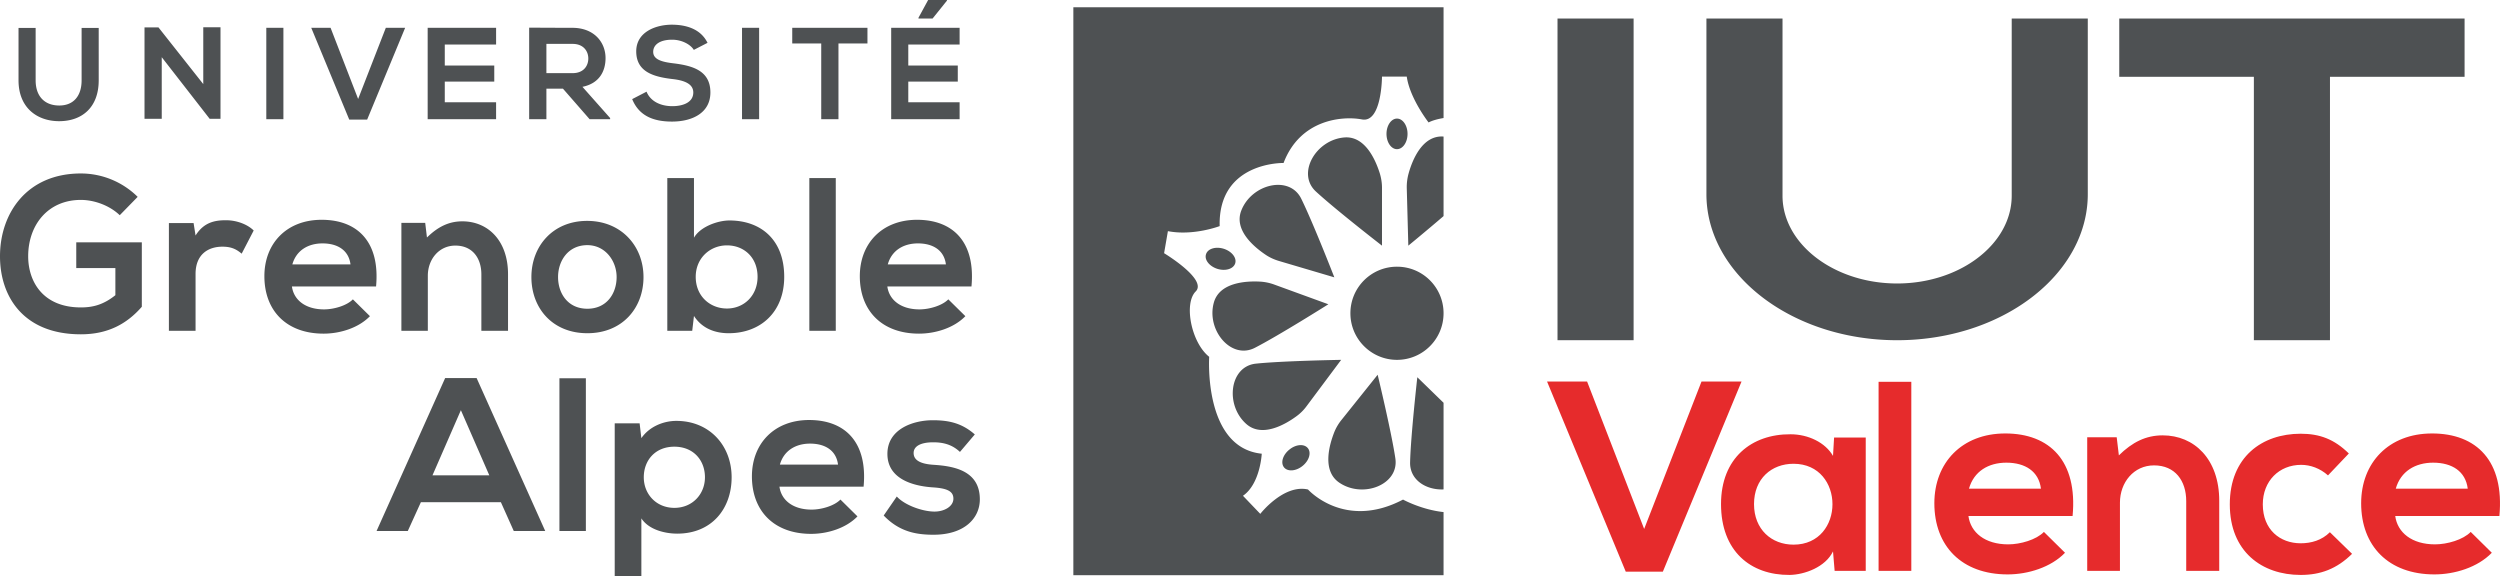
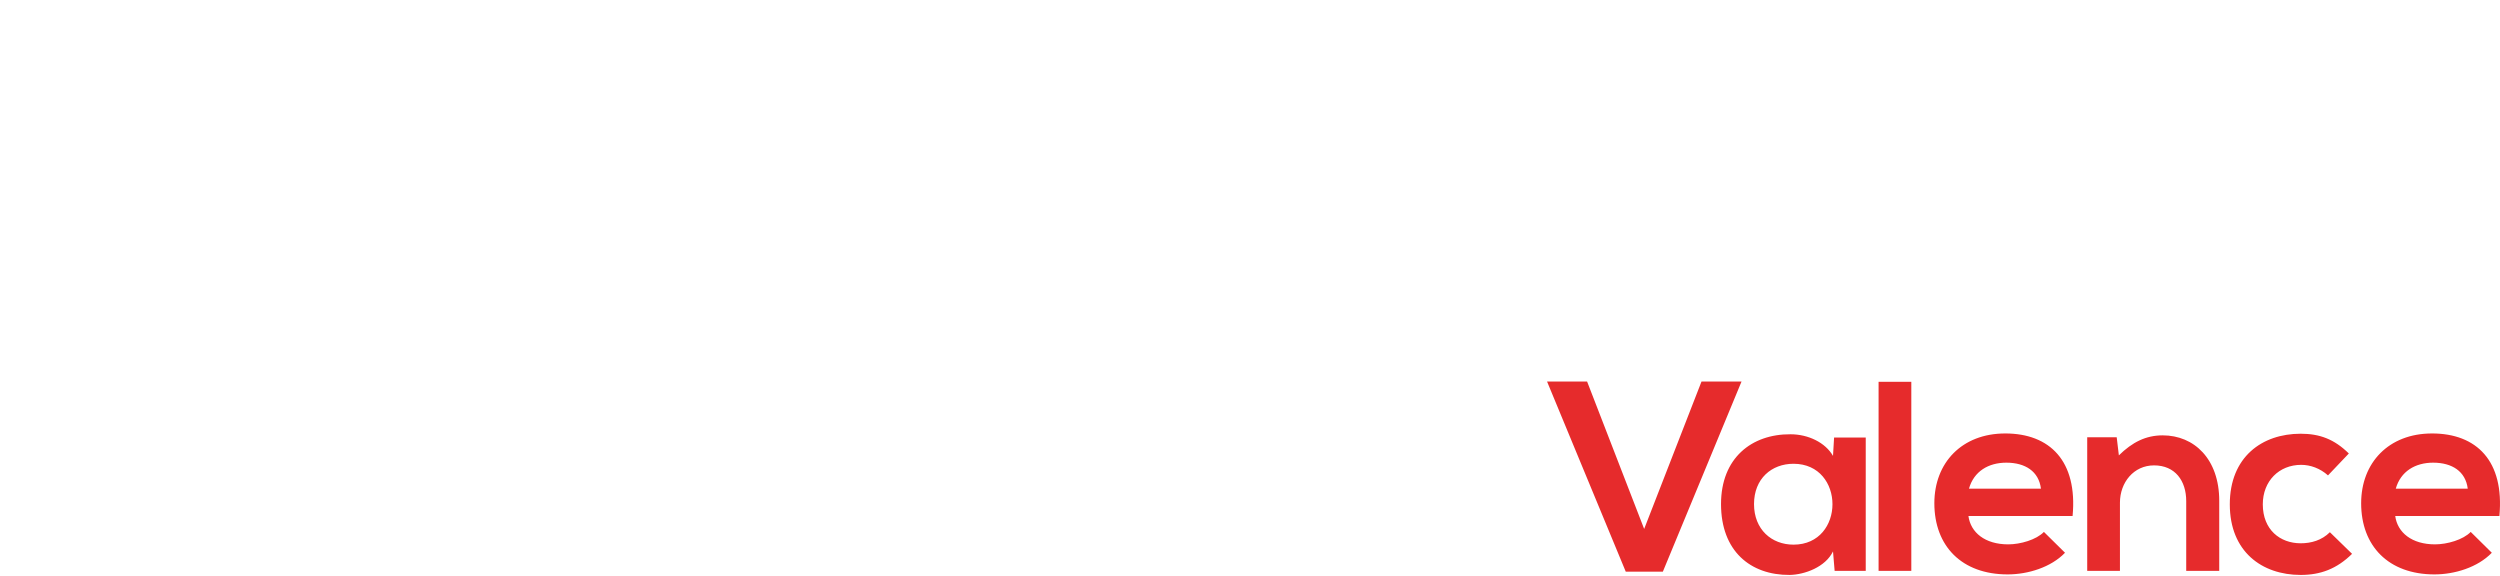
<svg xmlns="http://www.w3.org/2000/svg" width="1041.602" height="240" viewBox="0 0 1041.602 240">
-   <path d="M24.64 50.488c9.577 0 16.486-5.767 16.486-17.028V11.642H34V33.46c0 6.529-3.372 10.5-9.303 10.5-5.932 0-9.848-3.647-9.848-10.5V11.642H7.72V33.46c0 11.48 7.78 17.028 16.92 17.028zm93.439-38.9h-7.127v38.085h7.127V11.588zM87.41 49.51h4.46V11.37H84.69v23.666l-18.66-23.612h-5.821V49.51h7.18V23.83L87.41 49.565v-.055zm242.67-31.393zm12.077 31.556h7.18V18.117h12.08v-6.529H330.08v6.529h12.078v31.556zm57.655-7.074h-21.382v-8.596h20.62v-6.692h-20.62v-8.76h21.382v-6.963h-28.508v38.084h28.508v-7.073zm-83.53-31.01h-7.127v38.084h7.127V11.588zM152.968 49.835l15.831-38.248h-8.05l-11.535 29.65-11.48-29.65h-8.053l15.833 38.248h7.454zM394.535.271V0H386.7l-4.025 7.399v.326h5.875l5.985-7.454zM206.695 42.6h-21.382v-8.596h20.621v-6.692h-20.62v-8.76h21.382v-6.963h-28.51v38.085h28.509v-7.074zm20.957-5.654h6.903l11.105 12.723h8.544v-.489l-11.536-13.003c7.23-1.467 9.628-6.74 9.628-11.966 0-6.578-4.738-12.573-13.714-12.619-6.03 0-12.071-.059-18.113-.059v38.136h7.183V36.945zm0-18.66h10.93c4.518 0 6.531 3.037 6.531 6.087s-1.956 6.1-6.531 6.1h-10.93V18.284zm52.445 25.946c-4.625 0-9.031-1.85-10.718-6.038l-5.984 3.1c2.828 6.965 8.812 9.359 16.593 9.359 8.488 0 15.995-3.646 15.995-12.133 0-9.086-7.399-11.152-15.341-12.133-4.572-.544-8.49-1.469-8.49-4.788 0-2.829 2.56-5.058 7.89-5.058 4.135 0 7.727 2.067 9.032 4.242l5.712-2.938c-2.883-5.875-9.032-7.562-14.962-7.562-7.017.054-14.743 3.264-14.743 11.099 0 8.541 7.182 10.61 14.962 11.536 5.059.542 8.812 2.012 8.812 5.603 0 4.133-4.243 5.711-8.758 5.711zM517.16 87.764h-.001c-3.138 8.119 5.369 15.168 10.189 18.403 1.68 1.133 3.557 1.973 5.496 2.555l23.095 6.827s-8.894-22.869-13.81-32.798c-4.916-9.93-20.7-6.113-24.97 5.013zm70.345 104.889c-.161 7.343 6.696 11.58 13.94 11.256v-36.095l-10.933-10.641s-2.748 24.386-3.007 35.48zm-64.687-47.739c9.864-5.045 30.63-18.144 30.63-18.144l-22.64-8.248a20.708 20.708 0 0 0-5.952-1.197c-5.79-.29-16.785.357-19.116 8.733-3.201 11.483 7.214 23.934 17.078 18.856zm52.978-66.628c0-2.068-.323-4.074-.903-6.016-1.75-5.561-6.083-15.685-14.751-15.006-11.902.938-20.02 15.006-11.902 22.512 8.151 7.536 27.556 22.574 27.556 22.574V78.286zm-52.558 73.226c-11.028 1.165-12.903 17.305-3.945 25.164 6.533 5.725 16.108.227 20.797-3.202a19.247 19.247 0 0 0 4.3-4.269l14.394-19.276s-24.516.419-35.546 1.583zm34.769 49.583c9.864 6.694 25.002.841 23.353-10.124-1.617-10.964-7.375-34.833-7.375-34.833l-15.04 18.792a19.903 19.903 0 0 0-3.073 5.238c-2.102 5.403-5.076 16.044 2.135 20.927zm-23.027-6.371c1.519 1.875 4.98 1.616 7.696-.582 2.75-2.2 3.753-5.531 2.233-7.407-1.52-1.91-4.98-1.649-7.697.583v-.001c-2.75 2.198-3.753 5.498-2.232 7.407zm47.11-83.608h-.051c-10.707 0-19.406 8.667-19.406 19.406 0 10.706 8.7 19.406 19.407 19.406 10.738 0 19.405-8.701 19.405-19.407.015-10.704-8.651-19.39-19.354-19.405zm-72.242-7.47c-3.364-1.037-6.662-.034-7.373 2.293-.744 2.299 1.39 5.015 4.753 6.084 3.365 1.033 6.664.032 7.406-2.299v.001c.713-2.297-1.422-5.012-4.786-6.08zm-62.649 136.003h154.245v-26.294c-9.281-1.003-16.881-5.21-16.881-5.21-24.421 12.844-39.591-4.201-39.591-4.201-10.187-2.33-19.89 10.156-19.89 10.156l-7.213-7.537c7.214-4.98 7.827-17.53 7.827-17.53-24.386-2.491-21.896-40.366-21.896-40.366-7.503-5.95-10.641-22.218-5.629-27.232 5.015-5.014-13.162-15.945-13.162-15.945l1.585-9.185c10.64 2.068 21.573-2.104 21.573-2.104-.68-26.91 26.618-26.296 26.618-26.296 6.89-18.146 24.42-19.699 32.67-18.146 8.278 1.553 8.342-17.853 8.342-17.853h10.315c1.264 9.088 9.092 19.114 9.092 19.114 1.517-.808 3.75-1.422 6.242-1.843V3.023H447.2v236.626zM586.891 72.241a21.268 21.268 0 0 0-.777 6.046l.648 24.063s7.277-5.951 14.683-12.321v-33.12c-.065-.032-.161-.032-.226-.032-8.67-.452-12.776 9.8-14.328 15.364zm-.454-16.463v-.002c0-3.492-1.973-6.37-4.397-6.37-2.394 0-4.368 2.878-4.368 6.37 0 3.526 1.973 6.371 4.365 6.371 2.427 0 4.4-2.846 4.4-6.37zm62.485 85.968h31.706V7.725h-31.706v134.02zM882.97 7.726v24.276h56.085v109.744h31.705V32.001h56.086V7.726H882.97zm-44.807 73.825h-.002c.006 7.232-2.813 14.299-8.094 20.294-8.582 9.79-23.182 16.265-39.65 16.265s-31.068-6.475-39.652-16.265c-5.28-5.995-8.1-13.062-8.095-20.293V7.725h-31.706v73.186c0 22.427 16.063 42.116 39.801 52.662 12.041 5.36 25.723 8.18 39.652 8.173 13.928.008 27.61-2.812 39.65-8.173 23.74-10.546 39.79-30.235 39.79-52.662V7.725h-31.694v73.826zm-806.39 30.146h16.298v11.292c-5.007 4.004-9.379 5.097-14.385 5.097-15.84 0-21.942-10.834-21.942-21.304 0-13.11 8.285-23.49 21.943-23.49 5.553 0 11.926 2.276 16.205 6.372l7.465-7.645a33.66 33.66 0 0 0-23.67-9.744C11.198 72.275 0 88.845 0 106.782c0 16.751 9.742 32.503 33.687 32.503 11.196 0 19.119-4.28 25.4-11.473v-26.858H31.772v10.743zM134.01 91.576c-14.571 0-23.856 9.835-23.856 23.492 0 14.385 9.201 23.94 24.676 23.94 6.825 0 14.562-2.367 19.298-7.28l-7.104-7.01c-2.545 2.637-7.914 4.185-12.016 4.185-7.822 0-12.651-4-13.378-9.556h35.053c1.724-18.486-7.654-27.771-22.673-27.771zm-12.203 18.58c1.64-5.827 6.554-8.745 12.567-8.745 6.367 0 10.926 2.918 11.653 8.744h-24.22zm267.223 83.504c-5.735-.363-8.375-2.004-8.375-4.916 0-2.822 2.912-4.463 8.192-4.463 4.281 0 7.922 1.002 11.108 4.008l6.19-7.285c-5.188-4.551-10.469-5.917-17.48-5.917-8.192 0-18.935 3.64-18.935 14.021 0 10.196 10.105 13.29 18.572 13.928 6.373.365 8.922 1.64 8.922 4.734 0 3.28-3.915 5.463-8.102 5.372-5.008-.09-12.291-2.73-15.478-6.28l-5.462 7.919c6.556 6.83 13.655 8.013 20.757 8.013 12.839 0 19.301-6.828 19.301-14.75 0-11.926-10.741-13.838-19.21-14.384zm-120.924-78.228c0-12.837-9.192-23.4-23.484-23.4-14.3 0-23.222 10.563-23.222 23.4 0 12.93 8.744 23.4 23.316 23.4 14.561 0 23.39-10.47 23.39-23.4zm-23.39 13.2c-8.111 0-12.204-6.376-12.204-13.2 0-6.74 4.186-13.294 12.204-13.294 7.458 0 12.193 6.554 12.193 13.294 0 6.824-4.092 13.2-12.193 13.2zm-77.48 9.196h11.015v-22.943c0-6.83 4.643-12.565 11.472-12.565 7.102 0 10.834 5.189 10.834 12.017v23.49h11.108v-23.58c0-14.112-8.467-22.032-19.03-22.032-5.643 0-10.194 2.275-14.748 6.736l-.727-6.1h-9.924v44.977zm121.902-38.785V74.189h-11.113v63.636h10.385l.728-6.19c3.458 5.379 9.014 7.197 14.468 7.197 13.21 0 23.13-8.745 23.13-23.493 0-15.476-9.743-23.484-22.85-23.484-4.736 0-12.11 2.545-14.748 7.188zm13.741 3.188c7.104 0 12.753 5.006 12.753 13.108 0 7.83-5.65 13.2-12.753 13.2-7.01 0-13.014-5.099-13.014-13.2 0-7.831 6.003-13.108 13.014-13.108zm34.259 72.763c-14.571 0-23.857 9.835-23.857 23.493 0 14.384 9.202 23.94 24.677 23.94 6.834 0 14.562-2.368 19.298-7.28l-7.095-7.012c-2.554 2.639-7.924 4.186-12.016 4.186-7.831 0-12.66-4-13.387-9.555h35.052c1.725-18.487-7.653-27.772-22.672-27.772zm-12.203 18.58c1.64-5.827 6.563-8.745 12.566-8.745 6.377 0 10.927 2.909 11.654 8.745h-24.22zm12.267-55.746h11.016v-63.64h-11.016v63.64zm65.01-6.1l-7.105-7.01c-2.554 2.637-7.924 4.185-12.017 4.185-7.83 0-12.66-4-13.387-9.556h35.053c1.725-18.486-7.654-27.771-22.672-27.771-14.562 0-23.848 9.835-23.848 23.492 0 14.385 9.192 23.94 24.668 23.94 6.833 0 14.571-2.367 19.307-7.28zm-19.765-30.317c6.377 0 10.926 2.918 11.653 8.735h-24.21c1.631-5.817 6.553-8.735 12.557-8.735zm-196.978 56.103l-28.583 63.729H169.9l5.463-12.017h33.32l5.378 12.017h13.108l-28.592-63.729h-13.108zm-5.276 40.516l11.83-27.129 11.84 27.129h-23.67zm101.597-22.673c-5.1 0-11.113 2.191-14.571 7.197l-.728-6.19h-10.376V240h11.104v-24.034c3.188 4.913 10.199 6.368 14.934 6.368 14.385 0 22.673-10.376 22.673-23.484 0-13.2-9.201-23.493-23.036-23.493zm-.82 36.237c-7.561 0-12.744-5.733-12.744-12.744 0-7.01 4.726-12.744 12.743-12.744 8.008 0 12.744 5.734 12.744 12.744s-5.192 12.744-12.744 12.744zM81.478 98.132l-.82-5.189H70.37v44.884h11.107v-23.67c0-8.286 5.372-11.38 11.2-11.38 3.64 0 5.735 1 8.011 2.913l5.007-9.65v-.003c-2.458-2.457-6.919-4.279-11.561-4.279-4.554 0-9.197.82-12.657 6.374zM233.08 221.245h11.017v-63.638H233.08v63.638z" fill="#4e5153" />
  <path d="M708.921 158.957l-23.897 61.423-23.778-61.423h-16.684l32.799 79.235h15.445l32.79-79.235H708.92zm54.785 30.991c-3.157-5.515-10.26-9.012-17.694-9.012-16.234-.11-28.963 9.92-28.963 29.083 0 19.492 12.17 29.642 28.624 29.522 6.204-.11 14.876-3.267 18.033-9.8l.679 8.112h12.958v-55.568h-13.187l-.45 7.663zm-16.455 36.975c-9.13 0-16.454-6.314-16.454-16.904 0-10.6 7.323-16.794 16.454-16.794 21.64 0 21.64 33.698 0 33.698zm35.443 10.93h13.637v-78.786h-13.637v78.786zm52.768-57.256c-18.033 0-29.532 12.169-29.532 29.082 0 17.804 11.38 29.642 30.542 29.642 8.452 0 18.033-2.937 23.897-9.021l-8.792-8.681c-3.157 3.276-9.81 5.185-14.876 5.185-9.69 0-15.665-4.956-16.574-11.83h43.399c2.138-22.878-9.47-34.377-28.064-34.377zm-15.105 22.998c2.028-7.214 8.112-10.83 15.555-10.83 7.892 0 13.527 3.616 14.426 10.83h-29.981zm80.71-22.209c-6.993 0-12.628 2.817-18.262 8.342l-.9-7.553h-12.288v55.678h13.637V209.45c0-8.452 5.754-15.555 14.206-15.555 8.792 0 13.408 6.423 13.408 14.876v29.082h13.757V208.66c0-17.464-10.48-27.274-23.558-27.274zm57.492 44.968c-8.571 0-15.785-5.635-15.785-16.225 0-9.691 6.764-16.455 16.005-16.455 3.836 0 7.893 1.46 11.16 4.396l8.681-9.131c-6.084-5.974-12.178-8.232-20.061-8.232-16.115 0-29.532 9.7-29.532 29.422 0 19.721 13.417 29.412 29.532 29.412 8.223 0 14.986-2.477 21.41-8.791l-9.241-9.012c-3.377 3.377-7.773 4.616-12.169 4.616zm54.726-45.757c-18.033 0-29.532 12.169-29.532 29.082 0 17.804 11.38 29.642 30.542 29.642 8.452 0 18.033-2.937 23.897-9.021l-8.792-8.681c-3.157 3.276-9.81 5.185-14.876 5.185-9.69 0-15.665-4.956-16.574-11.83h43.399c2.138-22.878-9.47-34.377-28.064-34.377zm-15.105 22.998c2.028-7.214 8.112-10.83 15.555-10.83 7.892 0 13.527 3.616 14.426 10.83H998.18z" fill="#e62b2c" />
</svg>